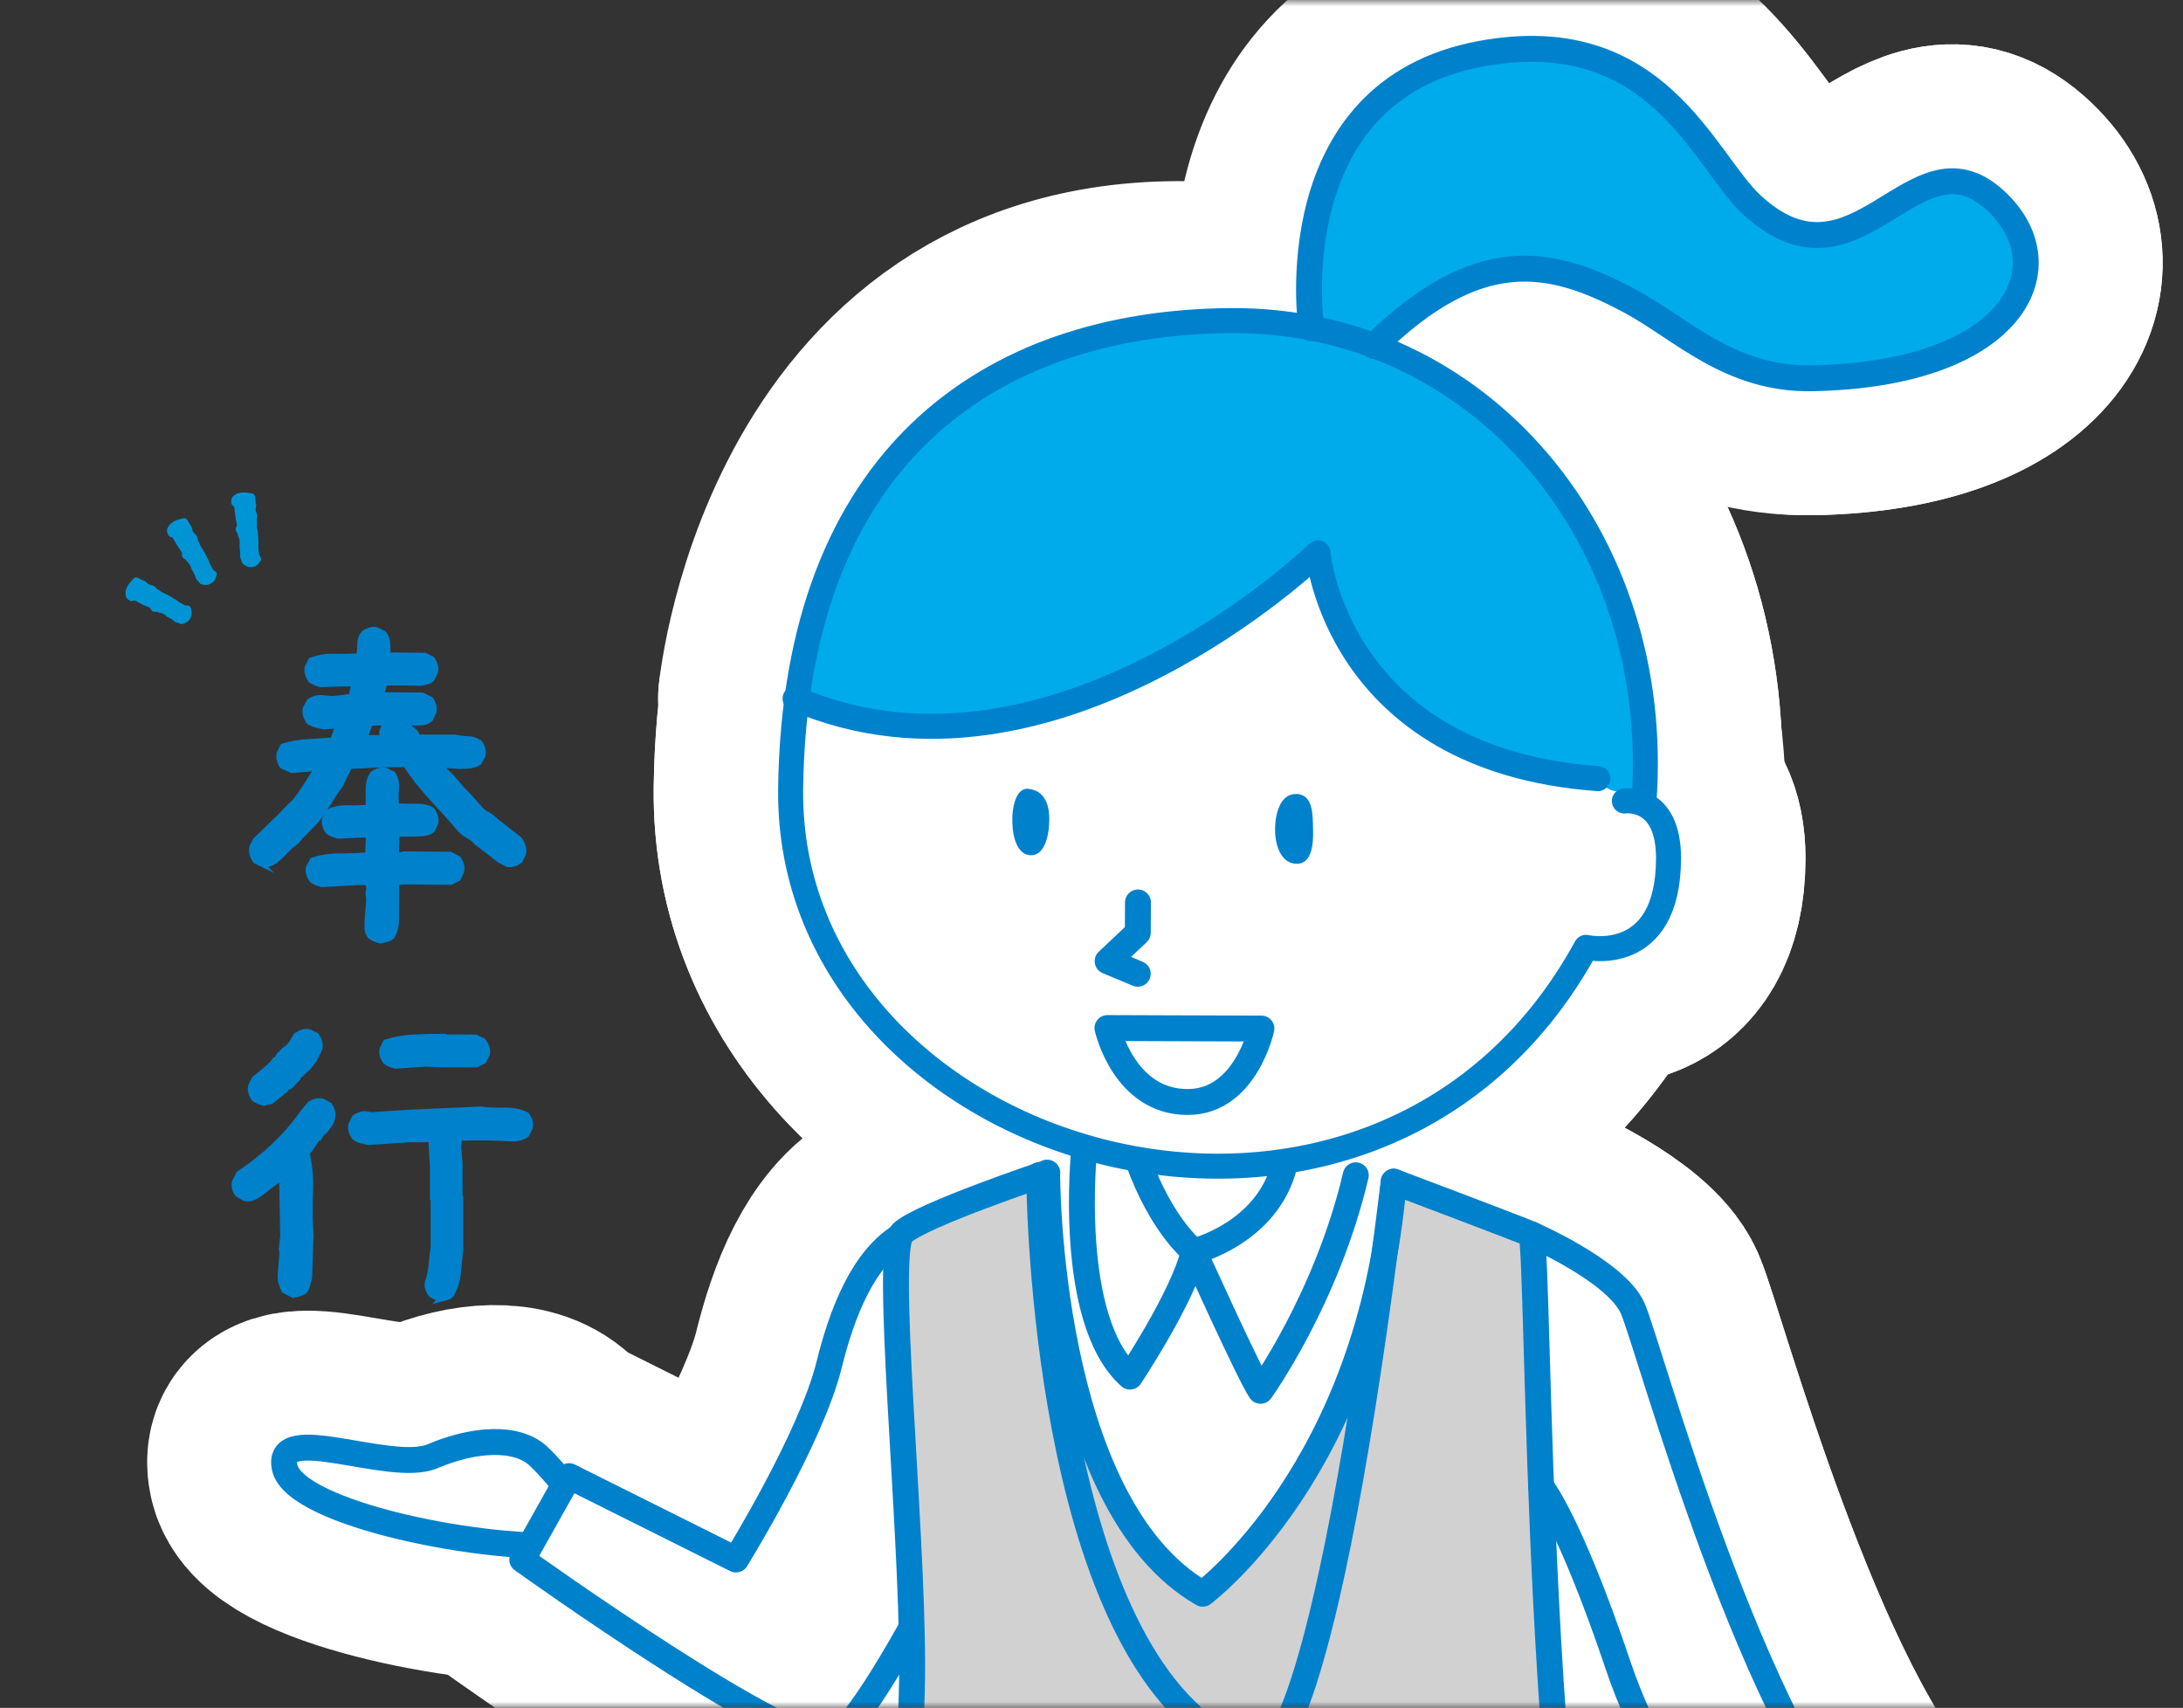
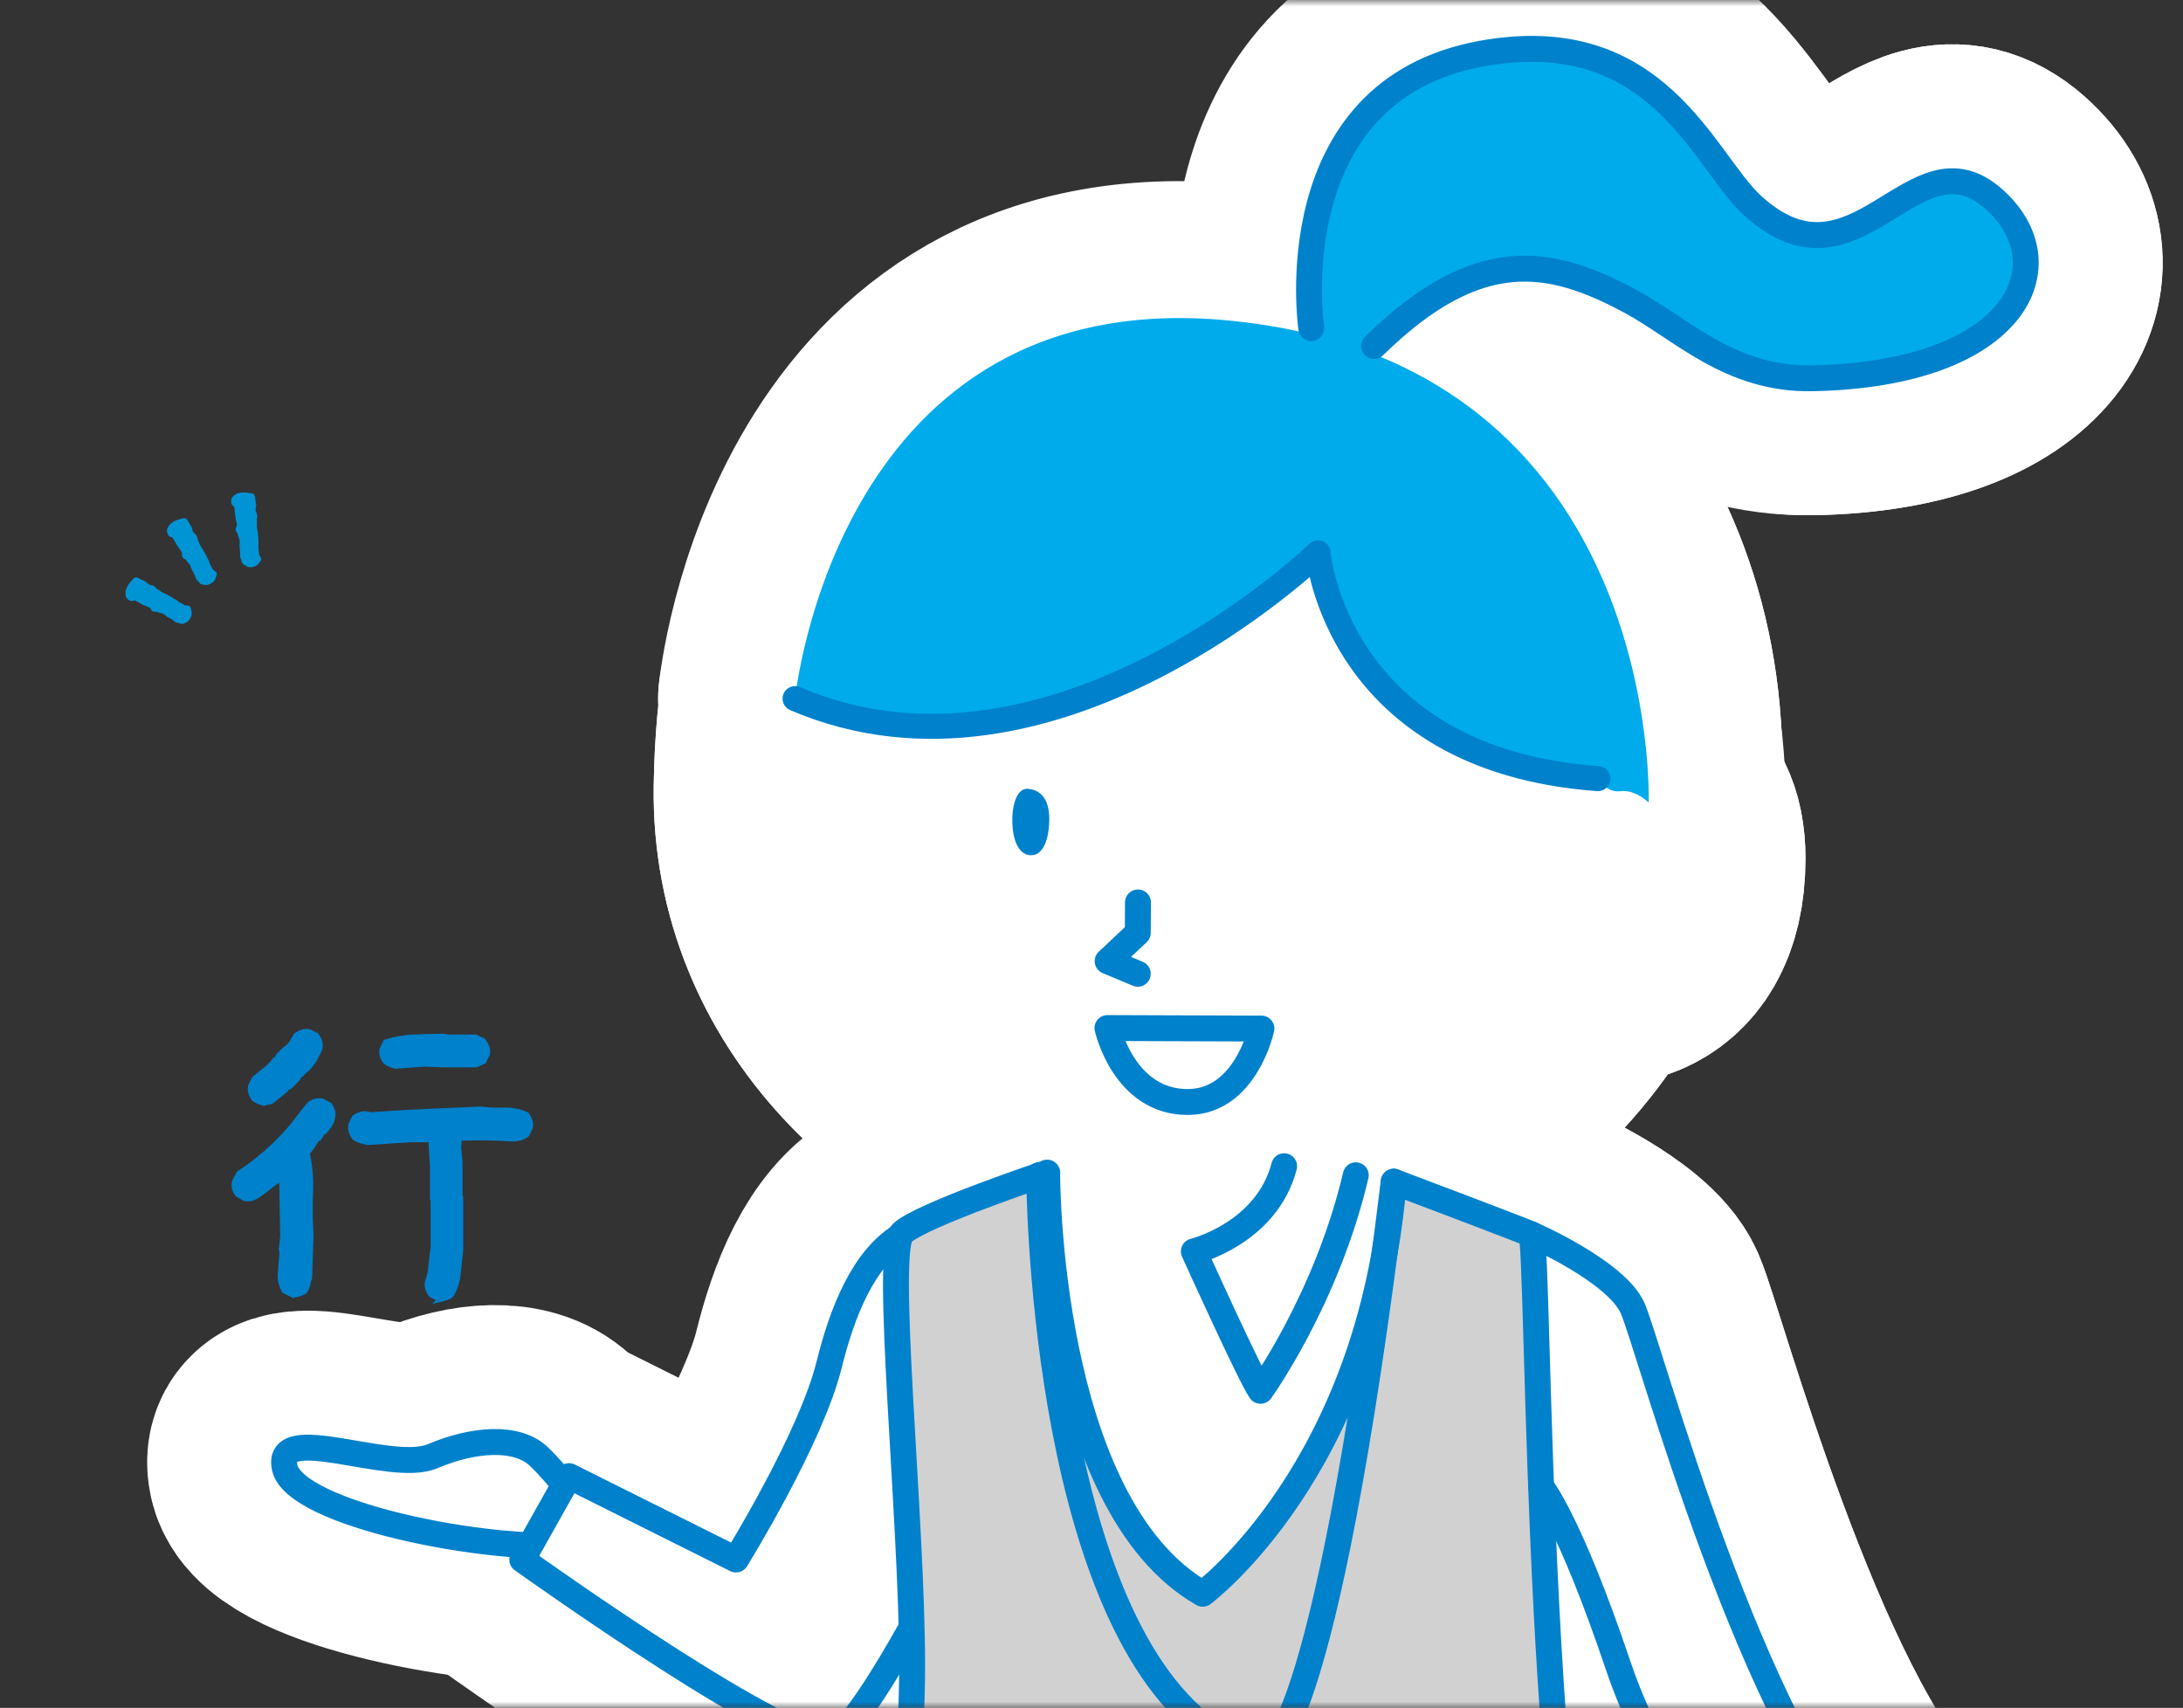
<svg xmlns="http://www.w3.org/2000/svg" width="170" height="133" viewBox="0 0 170 133" fill="none">
  <rect x="0" y="0" width="170" height="133" fill="#333333" stroke="none" />
  <mask id="mask0_108_18750" style="mask-type:luminance" maskUnits="userSpaceOnUse" x="0" y="0" width="170" height="133">
    <path d="M170 0H0V133H170V0Z" fill="white" />
  </mask>
  <g mask="url(#mask0_108_18750)">
    <path d="M45.559 117.728C45.559 117.728 43.612 114.979 41.94 113.404C40.269 111.829 36.926 112.023 33.679 113.404C30.433 114.785 21.385 110.614 22.172 114.288C22.96 117.949 38.114 120.891 44.593 120.297" fill="white" />
    <path d="M45.559 117.728C45.559 117.728 43.612 114.979 41.94 113.404C40.269 111.829 36.926 112.023 33.679 113.404C30.433 114.785 21.385 110.614 22.172 114.288C22.96 117.949 38.114 120.891 44.593 120.297" stroke="white" stroke-width="21.329" stroke-linecap="round" stroke-linejoin="round" />
    <path d="M44.317 114.951L57.316 121.444C57.316 121.444 63.145 112.036 64.568 106.276C65.563 102.256 67.234 97.877 70.356 96.123C73.658 94.271 81.504 94.893 81.159 98.954C80.689 104.632 73.989 118.653 74.749 119.592C74.749 119.592 68.008 133.365 64.955 135.409C62.455 137.067 40.67 121.457 40.67 121.457L44.317 114.965V114.951Z" fill="white" stroke="white" stroke-width="21.329" stroke-linecap="round" stroke-linejoin="round" />
    <path d="M119.23 96.109C119.23 96.109 125.875 98.996 127.146 101.883C128.417 104.756 136.47 135.009 146.251 144.775C146.251 144.775 142.921 150.066 138.998 150.522C138.998 150.522 129.798 140.99 126.013 129.704C122.214 118.432 120.018 115.78 120.018 115.78" fill="white" />
    <path d="M119.23 96.109C119.23 96.109 125.875 98.996 127.146 101.883C128.417 104.756 136.47 135.009 146.251 144.775C146.251 144.775 142.921 150.066 138.998 150.522C138.998 150.522 129.798 140.99 126.013 129.704C122.214 118.432 120.018 115.78 120.018 115.78" stroke="white" stroke-width="21.329" stroke-linecap="round" stroke-linejoin="round" />
    <path d="M84.432 89.506L80.91 91.523L78.009 110.323L94.724 129.718L112.71 107.201L111.881 93.291L104.297 89.506C104.297 89.506 84.501 87.876 84.432 89.506Z" fill="white" stroke="white" stroke-width="21.329" stroke-linecap="round" stroke-linejoin="round" />
    <path d="M126.497 62.375C126.497 62.375 129.936 61.878 129.936 66.837C129.922 75.263 123.513 73.772 123.513 73.772C107.005 103.997 61.184 90.362 61.571 61.38C61.916 35.562 77.07 25.133 95.76 24.967C115.238 24.787 129.577 41.889 128.016 62.499" fill="white" />
    <path d="M126.497 62.375C126.497 62.375 129.936 61.878 129.936 66.837C129.922 75.263 123.513 73.772 123.513 73.772C107.005 103.997 61.184 90.362 61.571 61.38C61.916 35.562 77.07 25.133 95.76 24.967C115.238 24.787 129.577 41.889 128.016 62.499" stroke="white" stroke-width="21.329" stroke-linecap="round" stroke-linejoin="round" />
    <path d="M61.916 54.404C82.002 63.024 102.64 43.049 102.64 43.049C102.64 43.049 104.035 58.866 124.438 60.635C124.438 60.635 125.087 61.753 126.179 61.615C127.367 61.463 128.389 62.499 128.389 62.499C128.389 62.499 129.549 28.282 95.76 24.967C65.148 21.955 61.916 54.404 61.916 54.404Z" fill="#00ABEB" stroke="white" stroke-width="21.329" stroke-linecap="round" stroke-linejoin="round" />
    <path d="M102.253 27.73C102.253 27.73 99.684 8.307 115.376 4.177C128.375 0.765 132.644 12.451 136.429 15.96C144.607 23.503 148.986 9.937 155.257 15.49C160.949 20.532 157.177 29.152 141.126 29.456C124.784 29.76 125.088 11.042 106.439 27.495" fill="#00ABEB" />
    <path d="M102.253 27.73C102.253 27.73 99.684 8.307 115.376 4.177C128.375 0.765 132.644 12.451 136.429 15.96C144.607 23.503 148.986 9.937 155.257 15.49C160.949 20.532 157.177 29.152 141.126 29.456C124.784 29.76 125.088 11.042 106.439 27.495" stroke="white" stroke-width="21.329" stroke-linecap="round" stroke-linejoin="round" />
    <path d="M126.497 62.375C126.497 62.375 129.936 61.878 129.936 66.837C129.922 75.263 123.513 73.772 123.513 73.772C107.005 103.997 61.184 90.362 61.571 61.38C61.916 35.562 77.07 25.133 95.76 24.967C115.238 24.787 129.577 41.889 128.016 62.499" stroke="white" stroke-width="21.329" stroke-linecap="round" stroke-linejoin="round" />
    <path d="M61.916 54.404C82.002 63.024 102.64 43.049 102.64 43.049C102.64 43.049 104.007 59.156 124.438 60.634" stroke="white" stroke-width="21.329" stroke-linecap="round" stroke-linejoin="round" />
    <path d="M102.114 25.547C102.114 25.547 99.406 7.091 115.375 4.177C129.065 1.676 132.643 12.451 136.428 15.96C144.606 23.502 148.985 9.937 155.256 15.49C160.948 20.532 157.177 29.152 141.125 29.456C134.701 29.581 130.944 25.588 126.938 23.447C120.763 20.132 115.127 18.985 107.004 26.942" stroke="white" stroke-width="21.329" stroke-linecap="round" stroke-linejoin="round" />
    <path d="M100.995 61.836C99.738 61.753 99.296 63.3 99.296 64.599C99.296 65.897 99.793 67.265 100.995 67.265C102.197 67.265 102.294 65.621 102.252 64.544C102.224 63.466 102.28 61.919 100.995 61.822V61.836Z" fill="#0081CC" stroke="white" stroke-width="21.329" stroke-linecap="round" stroke-linejoin="round" />
    <path d="M80.095 61.422C79.128 61.339 78.782 62.831 78.838 64.143C78.893 65.456 79.335 66.602 80.302 66.602C81.269 66.602 81.711 65.276 81.711 63.757C81.711 62.237 81.034 61.519 80.095 61.436V61.422Z" fill="#0081CC" stroke="white" stroke-width="21.329" stroke-linecap="round" stroke-linejoin="round" />
-     <path d="M98.233 80.098C98.233 80.098 97.017 85.817 92.486 85.817C87.513 85.817 86.242 80.057 86.242 80.057L98.233 80.098Z" stroke="white" stroke-width="21.329" stroke-linecap="round" stroke-linejoin="round" />
    <path d="M84.433 89.506C84.433 89.506 83.038 102.795 87.997 107.201C87.997 107.201 92.183 100.916 92.97 97.449C92.97 97.449 90.483 95.528 88.618 90.348" stroke="white" stroke-width="21.329" stroke-linecap="round" stroke-linejoin="round" />
    <path d="M105.582 91.523C103.303 101.192 98.164 108.307 98.164 108.307C97.376 107.202 92.97 97.449 92.97 97.449C92.97 97.449 98.633 96.067 100.001 90.818" stroke="white" stroke-width="21.329" stroke-linecap="round" stroke-linejoin="round" />
    <path d="M81.545 91.315C81.545 91.315 81.462 117.106 93.66 124.11C93.66 124.11 106.714 114.44 108.538 92.02C108.538 92.02 118.525 95.791 119.23 96.109C119.934 96.413 119.451 150.978 125.999 162.72C125.999 162.72 112.06 168.246 100.001 167.32L97.376 160.648L95.069 168.011C95.069 168.011 77.47 169.282 68.049 163.535C68.049 163.535 71.033 141.239 71.033 129.732C71.033 118.225 68.85 97.421 70.231 96.04C71.613 94.658 81.559 91.329 81.559 91.329L81.545 91.315Z" fill="#D1D1D2" stroke="white" stroke-width="21.329" stroke-linecap="round" stroke-linejoin="round" />
    <path d="M119.23 96.109C119.23 96.109 125.875 98.996 127.146 101.883C128.417 104.756 136.47 135.009 146.251 144.775C146.251 144.775 142.921 150.066 138.998 150.522C138.998 150.522 129.798 140.99 126.013 129.704C122.214 118.432 120.018 115.78 120.018 115.78" stroke="white" stroke-width="21.329" stroke-linecap="round" stroke-linejoin="round" />
    <path d="M108.538 92.02C103.012 136.846 98.62 136.363 98.62 136.363L97.017 140.631C97.017 140.631 107.018 144.195 94.033 134.65C81.034 125.104 80.924 91.509 80.924 91.509" stroke="white" stroke-width="21.329" stroke-linecap="round" stroke-linejoin="round" />
    <path d="M106.618 135.106C107.543 135.686 108.303 148.229 107.032 148.92C105.761 149.61 90.248 151.102 89.378 150.536C88.508 149.956 88.936 137.302 88.618 136.501C88.287 135.7 104.794 133.959 106.632 135.106H106.618Z" fill="#FFF100" stroke="white" stroke-width="21.329" stroke-linecap="round" stroke-linejoin="round" />
    <path d="M104.035 137.882C104.035 137.882 105.182 146.171 104.035 146.281C102.888 146.392 99.324 147.082 99.324 146.281C99.324 145.48 97.487 138.697 99.324 138.462C101.162 138.228 104.505 136.97 104.035 137.882Z" stroke="white" stroke-width="21.329" stroke-linecap="round" stroke-linejoin="round" />
    <path d="M90.926 140.41L95.664 140.148" stroke="white" stroke-width="21.329" stroke-linecap="round" stroke-linejoin="round" />
    <path d="M90.926 142.828L95.664 142.565" stroke="white" stroke-width="21.329" stroke-linecap="round" stroke-linejoin="round" />
    <path d="M88.618 70.276L88.604 72.639L86.256 74.849L88.604 75.83" stroke="white" stroke-width="21.329" stroke-linecap="round" stroke-linejoin="round" />
    <path d="M45.559 117.728C45.559 117.728 43.612 114.979 41.94 113.404C40.269 111.829 36.926 112.023 33.679 113.404C30.433 114.785 21.385 110.614 22.172 114.288C22.96 117.949 38.114 120.891 44.593 120.297" fill="white" />
    <path d="M45.559 117.728C45.559 117.728 43.612 114.979 41.94 113.404C40.269 111.829 36.926 112.023 33.679 113.404C30.433 114.785 21.385 110.614 22.172 114.288C22.96 117.949 38.114 120.891 44.593 120.297" stroke="#0081CC" stroke-width="2.017" stroke-linecap="round" stroke-linejoin="round" />
    <path d="M44.317 114.951L57.316 121.444C57.316 121.444 63.145 112.036 64.568 106.276C65.563 102.256 67.234 97.877 70.356 96.123C73.658 94.271 81.504 94.893 81.159 98.954C80.689 104.632 73.989 118.653 74.749 119.592C74.749 119.592 68.008 133.365 64.955 135.409C62.455 137.067 40.67 121.457 40.67 121.457L44.317 114.965V114.951Z" fill="white" stroke="#0081CC" stroke-width="2.017" stroke-linecap="round" stroke-linejoin="round" />
    <path d="M119.23 96.109C119.23 96.109 125.875 98.996 127.146 101.883C128.417 104.756 136.47 135.009 146.251 144.775C146.251 144.775 142.921 150.066 138.998 150.522C138.998 150.522 129.798 140.99 126.013 129.704C122.214 118.432 120.018 115.78 120.018 115.78" fill="white" />
    <path d="M84.432 89.506L80.91 91.523L78.009 110.323L94.724 129.718L112.71 107.201L111.881 93.291L104.297 89.506C104.297 89.506 84.501 87.876 84.432 89.506Z" fill="white" />
    <path d="M126.497 62.375C126.497 62.375 129.936 61.878 129.936 66.837C129.922 75.263 123.513 73.772 123.513 73.772C107.005 103.997 61.184 90.362 61.571 61.38C61.916 35.562 77.07 25.133 95.76 24.967C115.238 24.787 129.577 41.889 128.016 62.499" fill="white" />
    <path d="M61.916 54.404C82.002 63.024 102.64 43.049 102.64 43.049C102.64 43.049 104.035 58.866 124.438 60.635C124.438 60.635 125.087 61.753 126.179 61.615C127.367 61.463 128.389 62.499 128.389 62.499C128.389 62.499 129.549 28.282 95.76 24.967C65.148 21.955 61.916 54.404 61.916 54.404Z" fill="#00ABEB" />
    <path d="M102.253 27.73C102.253 27.73 99.684 8.307 115.376 4.177C128.375 0.765 132.644 12.451 136.429 15.96C144.607 23.503 148.986 9.937 155.257 15.49C160.949 20.532 157.177 29.152 141.126 29.456C124.784 29.76 125.088 11.042 106.439 27.495" fill="#00ABEB" />
-     <path d="M126.497 62.375C126.497 62.375 129.936 61.878 129.936 66.837C129.922 75.263 123.513 73.772 123.513 73.772C107.005 103.997 61.184 90.362 61.571 61.38C61.916 35.562 77.07 25.133 95.76 24.967C115.238 24.787 129.577 41.889 128.016 62.499" stroke="#0081CC" stroke-width="1.948" stroke-linecap="round" stroke-linejoin="round" />
    <path d="M61.916 54.404C82.002 63.024 102.64 43.049 102.64 43.049C102.64 43.049 104.007 59.156 124.438 60.634" stroke="#0081CC" stroke-width="1.948" stroke-linecap="round" stroke-linejoin="round" />
    <path d="M102.114 25.547C102.114 25.547 99.406 7.091 115.375 4.177C129.065 1.676 132.643 12.451 136.428 15.96C144.606 23.502 148.985 9.937 155.256 15.49C160.948 20.532 157.177 29.152 141.125 29.456C134.701 29.581 130.944 25.588 126.938 23.447C120.763 20.132 115.127 18.985 107.004 26.942" stroke="#0081CC" stroke-width="2.017" stroke-linecap="round" stroke-linejoin="round" />
-     <path d="M100.995 61.836C99.738 61.753 99.296 63.3 99.296 64.599C99.296 65.897 99.793 67.265 100.995 67.265C102.197 67.265 102.294 65.621 102.252 64.544C102.224 63.466 102.28 61.919 100.995 61.822V61.836Z" fill="#0081CC" />
    <path d="M80.095 61.422C79.128 61.339 78.782 62.831 78.838 64.143C78.893 65.456 79.335 66.602 80.302 66.602C81.269 66.602 81.711 65.276 81.711 63.757C81.711 62.237 81.034 61.519 80.095 61.436V61.422Z" fill="#0081CC" />
    <path d="M98.233 80.098C98.233 80.098 97.017 85.817 92.486 85.817C87.513 85.817 86.242 80.057 86.242 80.057L98.233 80.098Z" stroke="#0081CC" stroke-width="2.017" stroke-linecap="round" stroke-linejoin="round" />
-     <path d="M84.433 89.506C84.433 89.506 83.038 102.795 87.997 107.201C87.997 107.201 92.183 100.916 92.97 97.449C92.97 97.449 90.483 95.528 88.618 90.348" stroke="#0081CC" stroke-width="2.017" stroke-linecap="round" stroke-linejoin="round" />
    <path d="M105.582 91.523C103.303 101.192 98.164 108.307 98.164 108.307C97.376 107.202 92.97 97.449 92.97 97.449C92.97 97.449 98.633 96.067 100.001 90.818" stroke="#0081CC" stroke-width="2.017" stroke-linecap="round" stroke-linejoin="round" />
    <path d="M81.545 91.315C81.545 91.315 81.462 117.106 93.66 124.11C93.66 124.11 106.714 114.44 108.538 92.02C108.538 92.02 118.525 95.791 119.23 96.109C119.934 96.413 119.451 150.978 125.999 162.72C125.999 162.72 112.06 168.246 100.001 167.32L97.376 160.648L95.069 168.011C95.069 168.011 77.47 169.282 68.049 163.535C68.049 163.535 71.033 141.239 71.033 129.732C71.033 118.225 68.85 97.421 70.231 96.04C71.613 94.658 81.559 91.329 81.559 91.329L81.545 91.315Z" fill="#D1D1D2" stroke="#0081CC" stroke-width="2.017" stroke-linecap="round" stroke-linejoin="round" />
    <path d="M119.23 96.109C119.23 96.109 125.875 98.996 127.146 101.883C128.417 104.756 136.47 135.009 146.251 144.775C146.251 144.775 142.921 150.066 138.998 150.522C138.998 150.522 129.798 140.99 126.013 129.704C122.214 118.432 120.018 115.78 120.018 115.78" stroke="#0081CC" stroke-width="2.017" stroke-linecap="round" stroke-linejoin="round" />
    <path d="M108.538 92.02C103.012 136.846 98.62 136.363 98.62 136.363L97.017 140.631C97.017 140.631 107.018 144.195 94.033 134.65C81.034 125.104 80.924 91.509 80.924 91.509" stroke="#0081CC" stroke-width="2.017" stroke-linecap="round" stroke-linejoin="round" />
    <path d="M88.618 70.276L88.604 72.639L86.256 74.849L88.604 75.83" stroke="#0081CC" stroke-width="2.017" stroke-linecap="round" stroke-linejoin="round" />
-     <path d="M20.446 67.334L19.88 67.058C19.769 66.906 19.686 66.74 19.631 66.561C19.576 66.381 19.562 66.188 19.603 65.953L19.88 65.414L21.731 63.618L22.601 62.721L22.905 62.444C23.209 62.071 23.485 61.684 23.747 61.27C24.01 60.856 24.272 60.441 24.535 60.041V59.875H24.424L22.711 60.013L21.979 59.681C21.869 59.529 21.786 59.377 21.744 59.198C21.703 59.032 21.689 58.853 21.731 58.659L22.007 58.093C22.628 57.899 23.264 57.789 23.913 57.747C24.562 57.706 25.226 57.664 25.902 57.623L26.289 56.559H25.958L25.226 56.615C25.005 56.573 24.797 56.532 24.604 56.477C24.41 56.421 24.231 56.338 24.038 56.228C23.927 56.076 23.844 55.91 23.789 55.731C23.734 55.551 23.72 55.371 23.761 55.178L24.065 54.612C24.217 54.501 24.383 54.418 24.576 54.363C24.77 54.308 24.963 54.294 25.198 54.335L25.93 54.391L27.325 54.225L27.546 53.272H26.538L24.963 53.327C24.811 53.285 24.673 53.244 24.549 53.189C24.424 53.134 24.3 53.065 24.189 52.995C24.079 52.843 23.996 52.678 23.941 52.498C23.886 52.319 23.872 52.153 23.913 51.973L24.189 51.407C24.756 51.186 25.364 51.075 26.013 51.103C26.662 51.117 27.311 51.103 27.947 51.075C27.988 50.771 28.002 50.454 28.016 50.122C28.016 49.791 28.126 49.514 28.306 49.307C28.458 49.197 28.61 49.114 28.79 49.058C28.955 49.003 29.135 48.989 29.328 49.031L29.895 49.307C30.088 49.528 30.185 49.791 30.198 50.094C30.212 50.398 30.226 50.688 30.226 50.992L33.086 51.02L33.652 51.296C33.763 51.448 33.845 51.6 33.901 51.78C33.956 51.946 33.97 52.125 33.928 52.319L33.652 52.885C33.541 52.995 33.403 53.078 33.265 53.106C33.113 53.147 32.961 53.175 32.823 53.216L29.991 53.189L29.715 54.087L32.878 54.114L33.555 54.446C33.666 54.598 33.749 54.764 33.79 54.929C33.832 55.109 33.845 55.288 33.79 55.482L33.514 56.048C33.251 56.242 32.961 56.325 32.644 56.311C32.326 56.311 31.994 56.297 31.663 56.297V56.407L32.395 57.057L32.561 57.388H35.42C35.724 57.457 36.042 57.499 36.401 57.513C36.76 57.513 37.078 57.623 37.354 57.803C37.465 57.955 37.548 58.107 37.603 58.286C37.658 58.452 37.672 58.632 37.63 58.825L37.327 59.391C37.078 59.543 36.843 59.626 36.594 59.654C36.346 59.681 36.083 59.695 35.779 59.695L34.384 59.585V59.695L35.172 60.483L36.069 61.519L36.511 61.961L36.677 62.154L37.382 62.941C37.534 63.135 37.713 63.273 37.934 63.383C38.155 63.494 38.349 63.646 38.542 63.826L39.385 64.502L40.393 65.29V65.4H40.504C40.614 65.552 40.697 65.718 40.752 65.898C40.808 66.077 40.822 66.271 40.78 66.478L40.504 67.044C40.352 67.155 40.2 67.238 40.034 67.293C39.868 67.348 39.689 67.362 39.495 67.32L38.874 66.989L37.05 65.58C36.898 65.387 36.719 65.235 36.484 65.124C36.263 65 36.056 64.848 35.862 64.668C35.158 63.839 34.412 63.024 33.638 62.182C32.865 61.353 32.174 60.483 31.58 59.557H30.033L27.229 59.695L26.552 61.104C26.22 61.574 25.902 62.044 25.599 62.541C25.295 63.024 24.977 63.494 24.618 63.95L24.341 64.226L23.83 64.765L23.499 65.097L23.112 65.538L22.628 65.925L21.841 66.713L21.454 67.044C21.302 67.155 21.15 67.238 20.971 67.293C20.805 67.348 20.625 67.362 20.432 67.32L20.446 67.334ZM29.618 73.288C29.466 73.247 29.328 73.205 29.204 73.15C29.066 73.095 28.955 73.026 28.845 72.957C28.651 72.736 28.569 72.501 28.569 72.238C28.569 71.976 28.569 71.713 28.596 71.409L28.707 70.07L28.651 69.558L28.707 69.199L28.651 68.757L28.03 68.73L25.06 68.895C24.908 68.854 24.77 68.812 24.645 68.757C24.521 68.702 24.397 68.633 24.286 68.564C24.176 68.412 24.093 68.26 24.038 68.08C23.982 67.915 23.968 67.735 24.01 67.542L24.314 66.975C24.949 66.754 25.654 66.644 26.413 66.644C27.173 66.644 27.919 66.616 28.624 66.561L28.679 65.041H28.168L26.317 65.124C26.165 65.083 26.027 65.041 25.902 64.986C25.778 64.931 25.654 64.862 25.543 64.793C25.433 64.641 25.35 64.489 25.295 64.309C25.239 64.143 25.226 63.964 25.267 63.77L25.571 63.204C26.013 62.983 26.51 62.872 27.063 62.9C27.602 62.914 28.14 62.9 28.665 62.845V61.463C28.665 60.98 28.776 60.579 28.997 60.248C29.149 60.137 29.301 60.054 29.48 59.999C29.646 59.944 29.826 59.93 30.019 59.971L30.613 60.248C30.834 60.579 30.931 60.98 30.889 61.436C30.848 61.892 30.848 62.334 30.889 62.734C31.221 62.776 31.718 62.789 32.353 62.776C32.989 62.776 33.431 62.872 33.694 63.093C33.79 63.245 33.859 63.397 33.914 63.563C33.97 63.729 33.984 63.908 33.942 64.102L33.666 64.668C33.445 64.862 33.03 64.958 32.436 64.958C31.842 64.958 31.387 64.972 31.096 64.972L30.931 64.917L30.875 66.547H31.387L31.442 66.492L35.089 66.519L35.71 66.851C35.821 67.003 35.904 67.155 35.945 67.334C35.987 67.5 36 67.68 35.959 67.873L35.683 68.439L35.116 68.716L31.469 68.688L30.903 68.743V68.909C30.903 70.277 30.903 71.189 30.889 71.672C30.889 72.142 30.765 72.57 30.544 72.943C30.433 73.053 30.295 73.122 30.143 73.164C29.991 73.205 29.826 73.233 29.674 73.274L29.618 73.288ZM29.729 57.444V56.932L30.005 56.311H29.218L28.831 56.366L28.444 57.43H29.729V57.444Z" fill="#0081CC" stroke="#0081CC" stroke-width="0.373" stroke-miterlimit="10" />
    <path d="M22.711 100.819L22.117 100.515C22.02 100.336 21.938 100.129 21.882 99.921C21.813 99.714 21.799 99.507 21.813 99.272L21.951 97.504L21.896 97.283L22.007 96.275L21.924 91.757H21.813V91.813L21.164 92.282L20.404 92.876C20.211 93.028 20.017 93.153 19.783 93.263C19.562 93.374 19.313 93.401 19.05 93.346L18.484 93.014C18.374 92.862 18.291 92.71 18.249 92.531C18.208 92.365 18.208 92.186 18.263 91.992L18.595 91.371C19.562 90.735 20.473 90.017 21.316 89.216C22.159 88.414 22.905 87.558 23.554 86.632L24.093 85.983C24.244 85.873 24.396 85.79 24.576 85.748C24.742 85.707 24.921 85.693 25.115 85.734L25.681 86.038C25.778 86.19 25.847 86.342 25.902 86.508C25.957 86.674 25.957 86.867 25.902 87.102C25.861 87.295 25.778 87.475 25.64 87.668C25.502 87.862 25.377 88.014 25.267 88.138H25.156L24.852 88.649H24.742L24.203 89.464L23.872 89.879L23.954 89.906C24.162 90.873 24.244 91.909 24.189 92.973C24.148 94.05 24.162 95.114 24.231 96.15L24.12 99.493C24.065 99.673 24.01 99.866 23.968 100.06C23.927 100.253 23.844 100.419 23.733 100.571C23.581 100.667 23.43 100.736 23.25 100.792C23.084 100.847 22.905 100.847 22.711 100.792V100.819ZM20.556 85.928C20.404 85.886 20.266 85.845 20.142 85.79C20.017 85.734 19.893 85.665 19.783 85.596C19.672 85.444 19.589 85.292 19.534 85.113C19.479 84.947 19.465 84.767 19.506 84.574L19.783 84.008C20.045 83.787 20.321 83.552 20.625 83.317C20.929 83.082 21.192 82.82 21.413 82.516H21.523L21.689 82.184L22.131 81.742C22.38 81.59 22.559 81.411 22.697 81.204C22.822 80.996 22.946 80.803 23.056 80.609C23.209 80.499 23.36 80.416 23.54 80.361C23.706 80.306 23.885 80.292 24.079 80.333L24.645 80.609C24.756 80.761 24.838 80.913 24.894 81.079C24.949 81.245 24.963 81.438 24.921 81.673L24.479 82.571L24.037 83.137L23.651 83.469L23.485 83.662H23.374L23.209 83.994L22.766 84.45L22.601 84.615L22.241 84.781V84.892L21.123 85.79L20.611 85.9L20.556 85.928ZM34.329 101.165C34.177 101.123 34.039 101.082 33.914 101.027C33.776 100.971 33.666 100.902 33.555 100.833C33.445 100.681 33.362 100.529 33.306 100.363C33.251 100.198 33.237 100.018 33.279 99.825C33.431 99.41 33.528 98.982 33.555 98.54C33.597 98.098 33.652 97.628 33.721 97.172V93.415L33.666 93.36V90.777L33.555 88.981L33.61 88.76H31.98L28.665 88.981C28.472 88.939 28.292 88.898 28.099 88.843C27.905 88.787 27.739 88.704 27.587 88.594C27.477 88.442 27.394 88.29 27.339 88.124C27.284 87.959 27.27 87.779 27.311 87.585L27.587 87.019C27.739 86.909 27.891 86.826 28.071 86.77C28.237 86.715 28.416 86.701 28.61 86.743L28.941 86.798C29.908 86.729 30.903 86.66 31.911 86.605C32.92 86.549 33.928 86.508 34.937 86.467L37.382 86.356C37.976 86.425 38.611 86.453 39.26 86.439C39.91 86.425 40.504 86.536 41.029 86.798C41.139 86.95 41.222 87.102 41.277 87.268C41.333 87.434 41.346 87.613 41.305 87.807L41.029 88.373C40.877 88.483 40.711 88.566 40.517 88.622C40.324 88.677 40.144 88.704 39.951 88.704C39.164 88.663 38.487 88.635 37.92 88.622C37.354 88.608 36.636 88.622 35.779 88.649L35.724 89.326L35.834 90.555V93.194L35.89 93.249V97.338C35.821 97.96 35.752 98.568 35.696 99.162C35.641 99.756 35.462 100.322 35.158 100.847C35.047 100.957 34.909 101.027 34.771 101.068C34.619 101.109 34.467 101.137 34.315 101.178L34.329 101.165ZM30.792 83.041C30.64 82.999 30.502 82.958 30.378 82.903C30.254 82.847 30.129 82.778 30.019 82.709C29.908 82.557 29.825 82.405 29.77 82.24C29.715 82.074 29.701 81.894 29.742 81.701L30.019 81.134C30.723 80.913 31.483 80.775 32.257 80.748C33.044 80.706 33.831 80.692 34.619 80.692L34.674 80.748H37.036L37.63 81.024C37.741 81.176 37.837 81.328 37.907 81.494C37.976 81.659 38.003 81.853 37.962 82.088L37.686 82.654L37.092 82.93H34.508L33.099 82.875L30.806 83.041H30.792Z" fill="#0081CC" stroke="#0081CC" stroke-width="0.373" stroke-miterlimit="10" />
    <path d="M18.015 39.167C17.987 39.029 18.015 38.877 18.07 38.753C18.139 38.629 18.291 38.532 18.415 38.463C18.553 38.38 18.719 38.366 18.857 38.352C19.009 38.339 19.148 38.352 19.313 38.38C19.465 38.408 19.686 38.394 19.783 38.504C19.852 38.587 19.88 38.725 19.88 38.891C19.907 39.112 19.921 39.098 19.949 39.306C19.962 39.513 19.893 39.527 19.907 39.734C19.935 39.955 20.018 39.941 20.032 40.148C20.045 40.355 19.976 40.369 20.004 40.577C20.032 40.797 20.004 40.784 20.004 41.005C20.018 41.212 20.045 41.212 20.073 41.419C20.082 41.566 20.096 41.709 20.114 41.847C20.128 42.055 20.114 42.055 20.128 42.262C20.142 42.483 20.101 42.483 20.128 42.69C20.156 42.897 20.128 42.897 20.17 43.118C20.183 43.325 20.308 43.312 20.335 43.533C20.349 43.685 20.183 43.809 20.073 43.947C19.962 44.072 19.852 44.127 19.645 44.154C19.451 44.182 19.299 44.168 19.161 44.072C19.023 43.989 18.844 43.892 18.816 43.74C18.788 43.519 18.733 43.547 18.692 43.325C18.664 43.118 18.733 43.105 18.692 42.897C18.65 42.69 18.692 42.69 18.65 42.483C18.692 42.262 18.65 42.055 18.65 42.055C18.609 41.847 18.567 41.861 18.526 41.654C18.498 41.447 18.388 41.461 18.36 41.253C18.319 41.046 18.484 41.032 18.443 40.825C18.415 40.604 18.388 40.618 18.36 40.411C18.319 40.203 18.332 40.203 18.305 39.996C18.263 39.789 18.291 39.789 18.263 39.568C18.222 39.361 18.042 39.402 18.015 39.181V39.167Z" fill="#0094D5" />
    <path d="M13.111 41.668C13.028 41.557 13 41.405 13 41.281C13 41.143 13.124 41.005 13.193 40.88C13.29 40.756 13.442 40.673 13.553 40.604C13.691 40.521 13.815 40.48 13.981 40.438C14.133 40.411 14.326 40.3 14.45 40.369C14.547 40.411 14.63 40.535 14.685 40.673C14.796 40.853 14.81 40.839 14.906 41.019C15.003 41.198 14.948 41.226 15.031 41.405C15.141 41.585 15.21 41.544 15.307 41.723C15.404 41.903 15.348 41.93 15.431 42.11C15.542 42.289 15.5 42.303 15.597 42.483C15.694 42.662 15.707 42.649 15.818 42.828C15.883 42.957 15.952 43.077 16.025 43.187C16.122 43.367 16.094 43.381 16.205 43.547C16.302 43.74 16.274 43.754 16.357 43.933C16.453 44.113 16.453 44.113 16.55 44.292C16.647 44.472 16.744 44.417 16.854 44.596C16.937 44.721 16.826 44.9 16.771 45.066C16.716 45.218 16.633 45.315 16.453 45.425C16.288 45.522 16.15 45.577 15.984 45.55C15.818 45.536 15.625 45.522 15.542 45.398C15.431 45.218 15.39 45.259 15.279 45.08C15.183 44.914 15.224 44.873 15.127 44.707C15.031 44.527 15.044 44.514 14.934 44.361C14.893 44.154 14.782 43.975 14.782 43.975C14.671 43.809 14.63 43.837 14.52 43.657C14.409 43.491 14.312 43.547 14.216 43.381C14.105 43.215 14.243 43.132 14.133 42.966C14.022 42.787 14.008 42.8 13.898 42.635C13.787 42.469 13.801 42.469 13.691 42.289C13.58 42.124 13.594 42.11 13.483 41.93C13.373 41.764 13.221 41.861 13.111 41.682V41.668Z" fill="#0094D5" />
    <path d="M10.113 46.765C9.989 46.724 9.892 46.613 9.823 46.516C9.768 46.392 9.782 46.212 9.782 46.074C9.782 45.922 9.879 45.77 9.934 45.646C10.003 45.508 10.086 45.398 10.196 45.287C10.307 45.176 10.417 44.983 10.555 44.969C10.666 44.956 10.79 45.011 10.915 45.094C11.094 45.19 11.108 45.176 11.287 45.259C11.453 45.356 11.426 45.411 11.591 45.508C11.771 45.605 11.812 45.536 11.978 45.632C12.144 45.729 12.116 45.798 12.282 45.895C12.476 45.992 12.434 46.019 12.614 46.116C12.779 46.212 12.793 46.199 12.973 46.282C13.093 46.355 13.212 46.42 13.332 46.475C13.498 46.572 13.484 46.599 13.664 46.682C13.843 46.779 13.829 46.82 13.995 46.917C14.175 47 14.161 47.014 14.34 47.111C14.506 47.207 14.561 47.11 14.741 47.193C14.879 47.262 14.879 47.47 14.921 47.635C14.948 47.787 14.934 47.925 14.838 48.105C14.755 48.285 14.658 48.395 14.506 48.464C14.368 48.533 14.188 48.644 14.064 48.575C13.885 48.478 13.871 48.533 13.677 48.45C13.498 48.367 13.539 48.312 13.36 48.216C13.18 48.133 13.194 48.105 13.014 48.036C12.862 47.884 12.683 47.787 12.683 47.787C12.503 47.718 12.489 47.746 12.31 47.677C12.13 47.594 12.089 47.691 11.909 47.608C11.73 47.539 11.799 47.387 11.619 47.304C11.44 47.207 11.426 47.235 11.246 47.152C11.066 47.069 11.066 47.069 10.901 46.972C10.721 46.903 10.735 46.876 10.555 46.779C10.376 46.71 10.307 46.876 10.113 46.779V46.765Z" fill="#0094D5" />
  </g>
</svg>